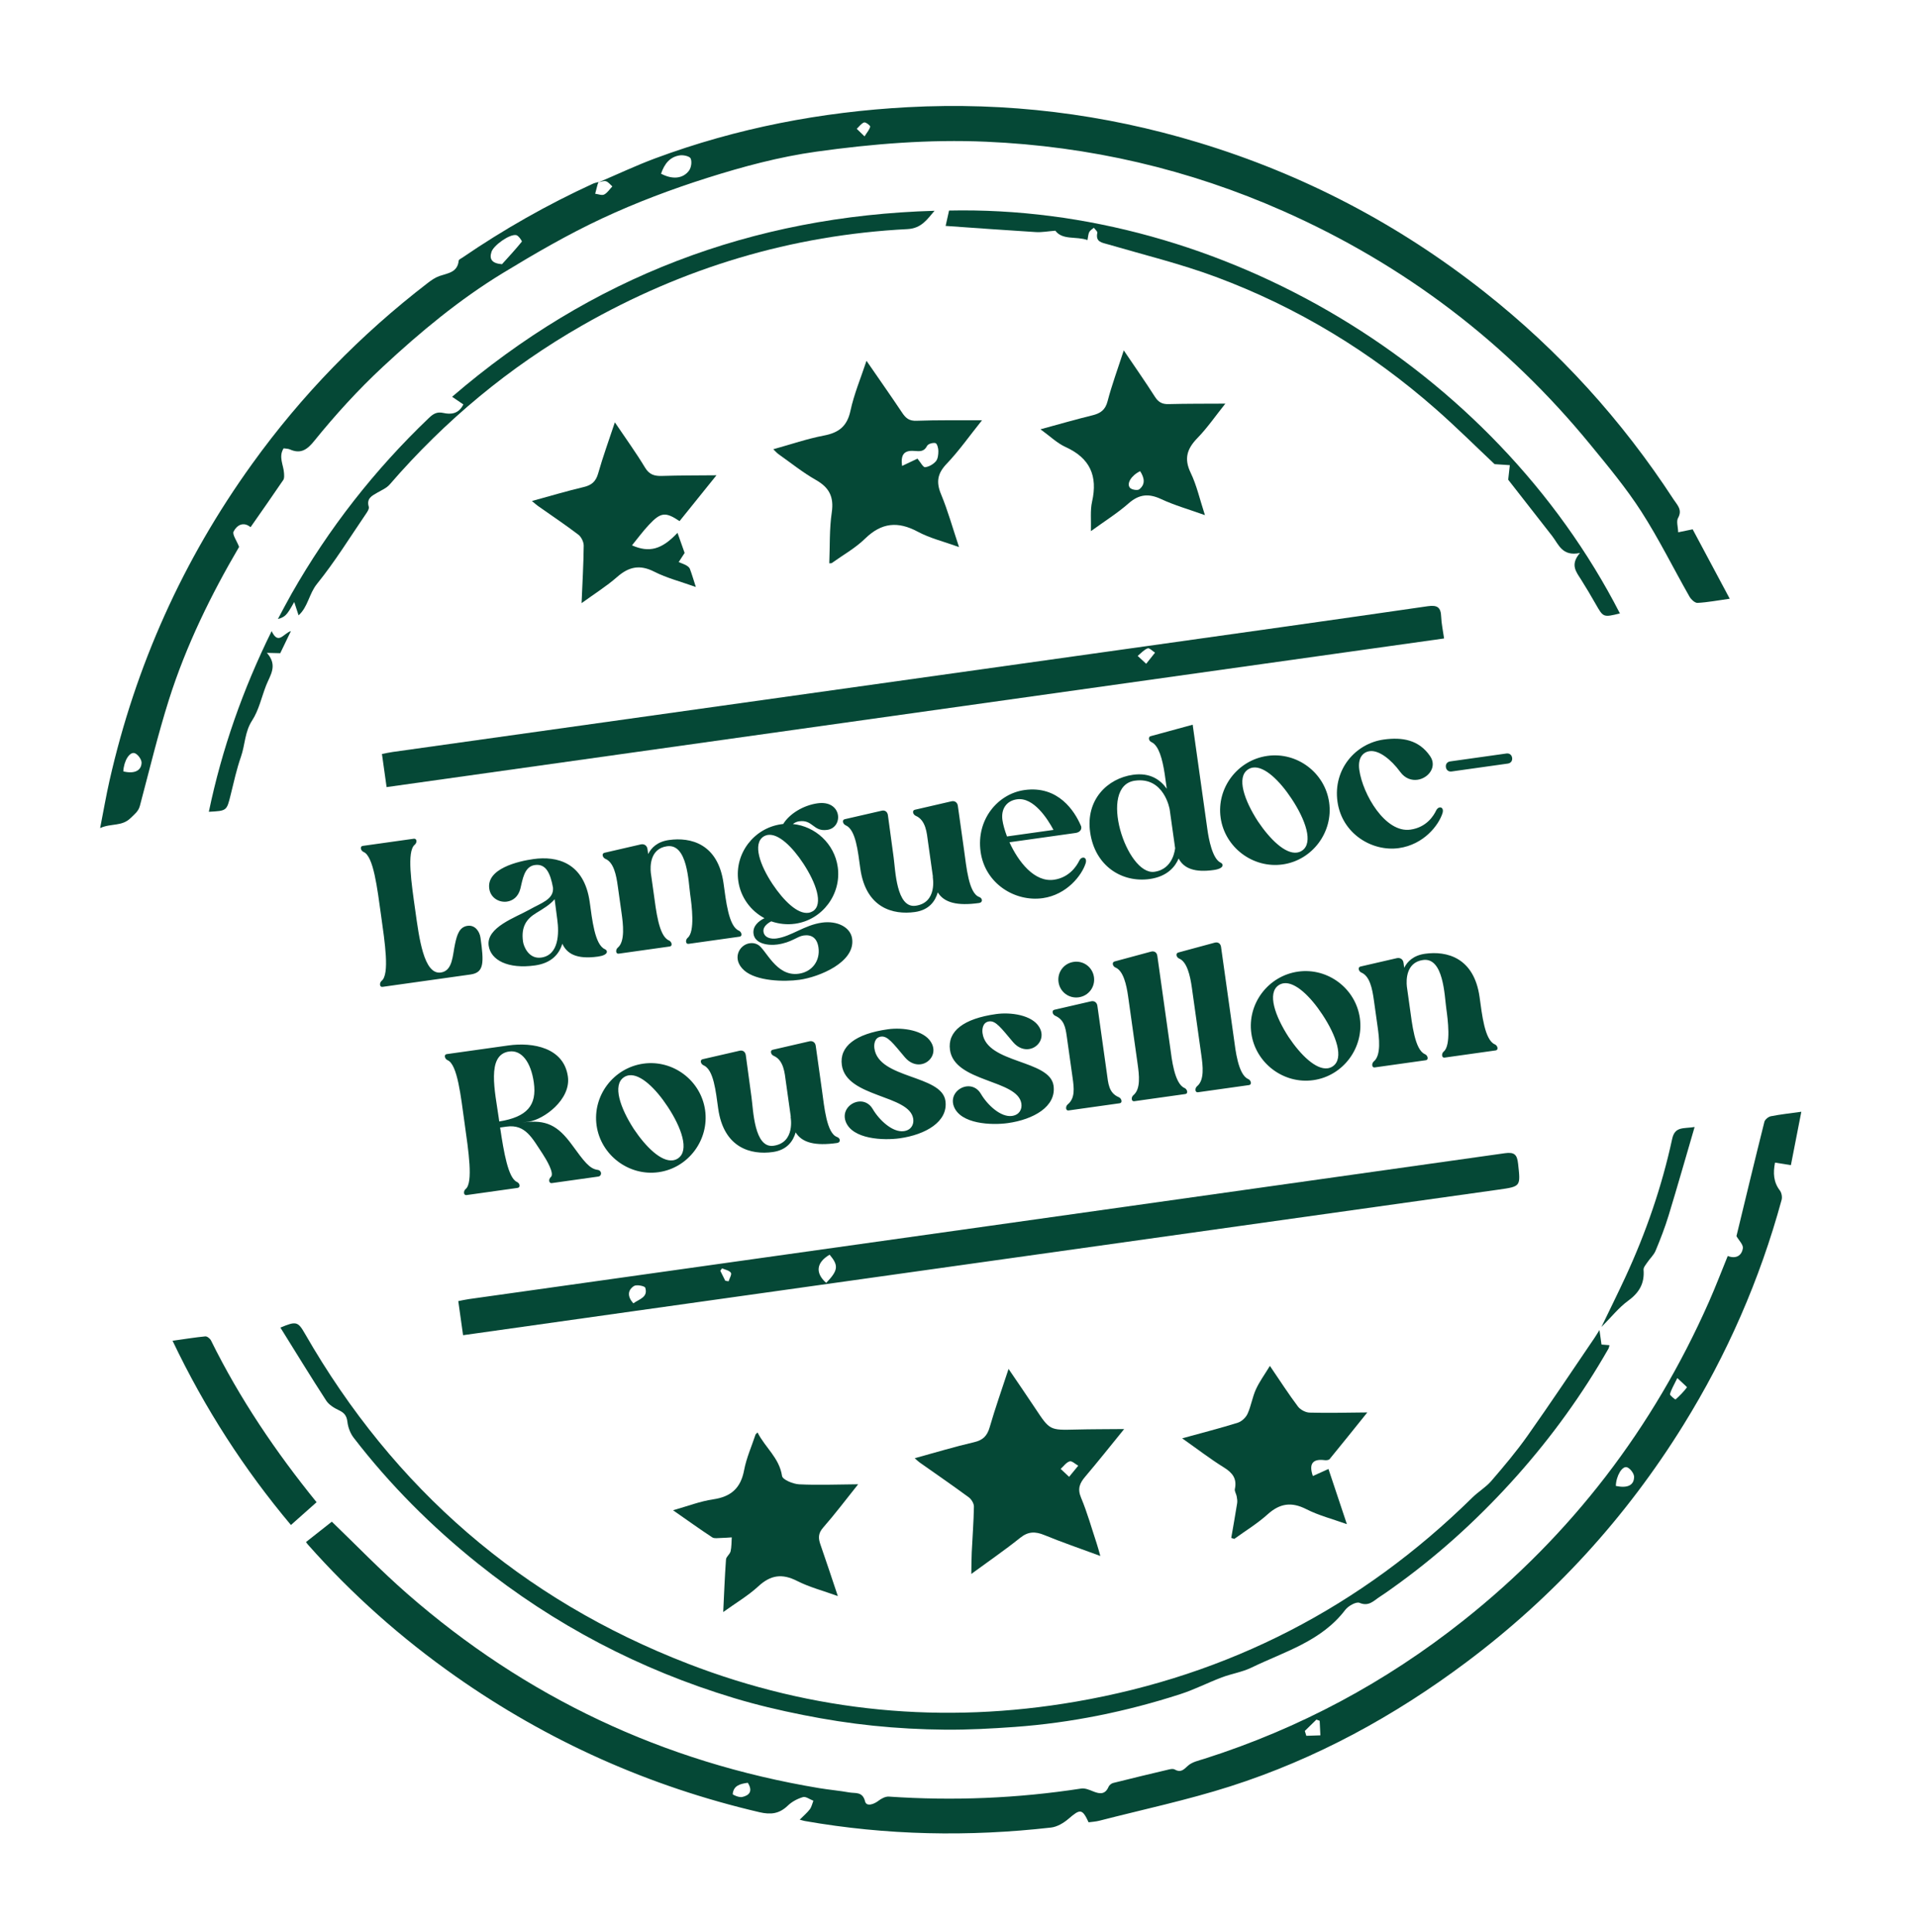
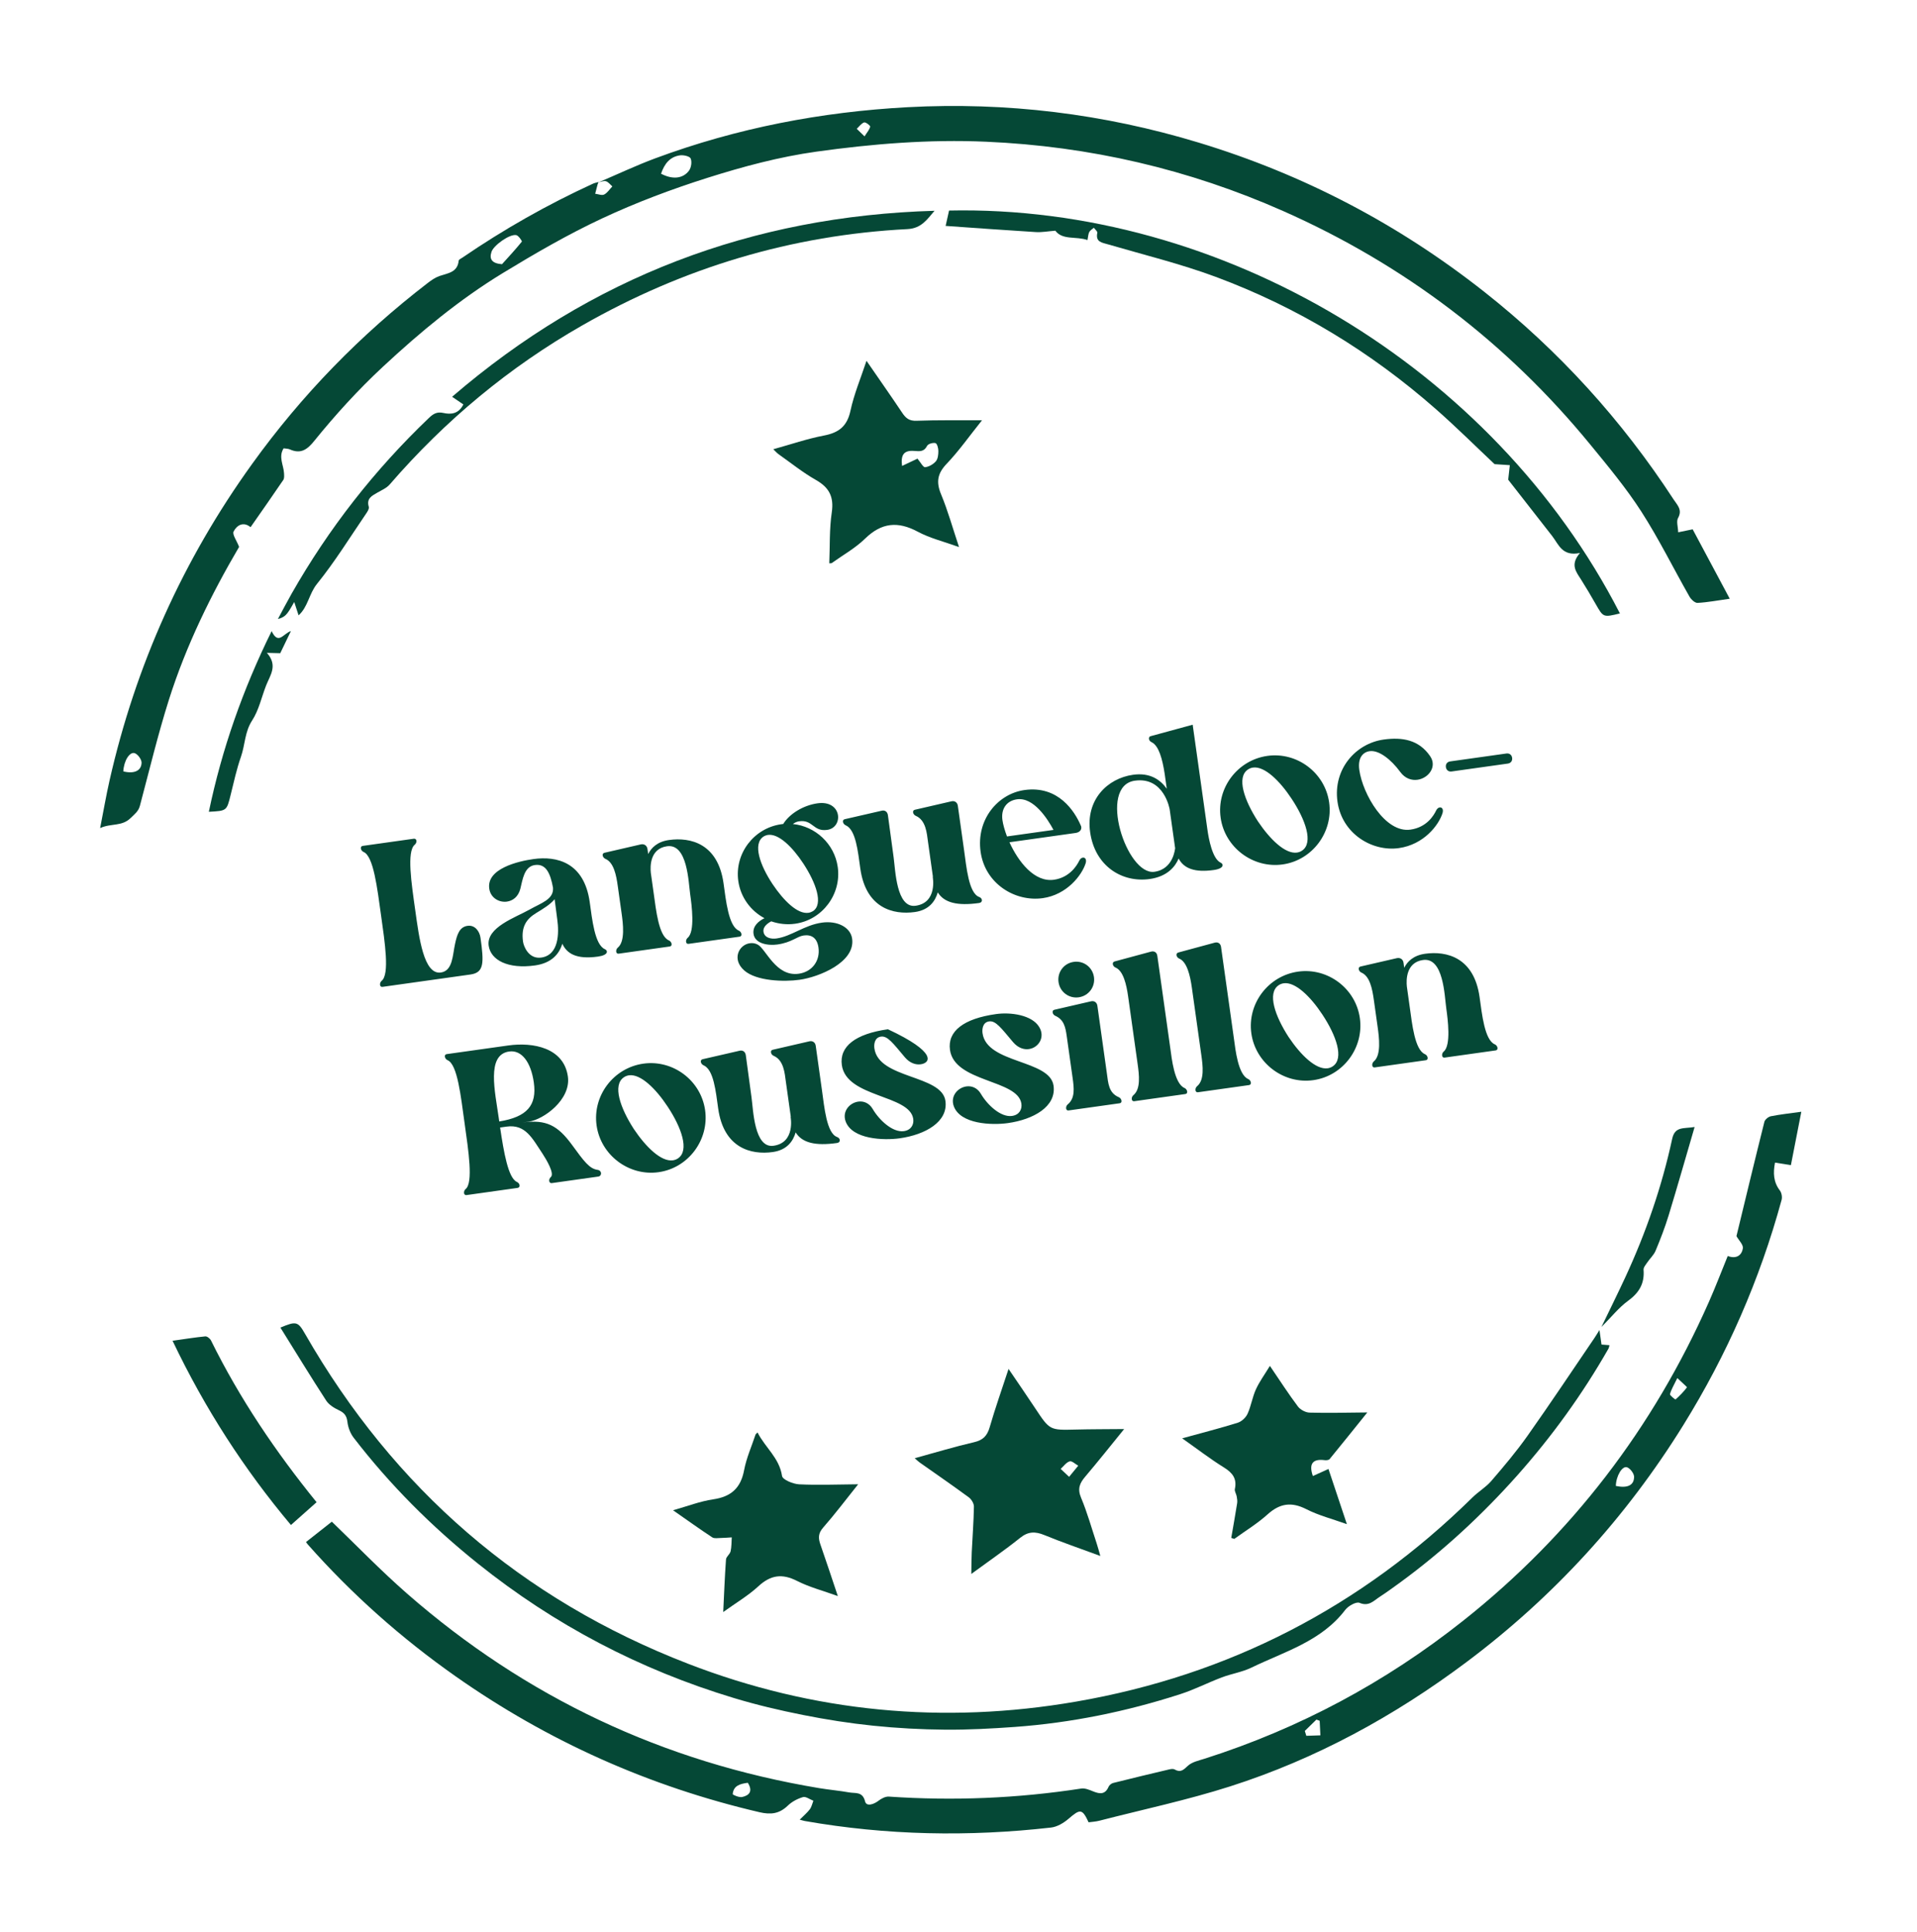
<svg xmlns="http://www.w3.org/2000/svg" fill="none" viewBox="0 0 132 133" height="133" width="132">
  <path fill="#054836" d="M41.201 12.559C42.51 12.002 43.798 11.391 45.13 10.896C50.732 8.818 56.543 7.701 62.493 7.38C69.305 7.013 75.994 7.833 82.529 9.814C89.736 11.998 96.299 15.431 102.215 20.099C107.342 24.145 111.678 28.921 115.246 34.393C115.487 34.763 115.866 35.095 115.547 35.659C115.417 35.89 115.544 36.269 115.556 36.644C115.895 36.574 116.175 36.517 116.553 36.439C117.383 37.995 118.222 39.563 119.106 41.218C118.28 41.334 117.586 41.467 116.888 41.505C116.708 41.515 116.444 41.266 116.332 41.07C115.221 39.119 114.226 37.095 113.013 35.211C111.973 33.597 110.732 32.104 109.511 30.614C103.744 23.576 96.688 18.223 88.38 14.539C81.855 11.647 75.02 10.064 67.888 9.756C63.974 9.586 60.099 9.899 56.223 10.439C53.647 10.799 51.153 11.471 48.697 12.248C46.237 13.028 43.802 13.943 41.465 15.034C39.11 16.134 36.843 17.448 34.618 18.802C31.625 20.626 28.935 22.859 26.367 25.247C24.662 26.834 23.099 28.549 21.639 30.353C21.149 30.961 20.707 31.27 19.957 30.938C19.84 30.885 19.696 30.89 19.529 30.864C19.161 31.453 19.525 32.011 19.557 32.569C19.565 32.727 19.586 32.926 19.506 33.042C18.781 34.114 18.035 35.17 17.254 36.292C16.75 35.881 16.304 36.162 16.086 36.59C15.982 36.793 16.294 37.209 16.465 37.648C14.562 40.888 12.82 44.413 11.63 48.175C10.872 50.575 10.284 53.03 9.636 55.463C9.531 55.861 9.278 56.037 9.002 56.309C8.389 56.916 7.657 56.66 6.895 57.007C7.123 55.844 7.305 54.784 7.542 53.736C9.339 45.807 12.606 38.542 17.354 31.947C20.776 27.192 24.819 23.043 29.459 19.477C29.706 19.286 29.979 19.099 30.271 18.999C30.844 18.802 31.505 18.757 31.585 17.942C31.592 17.865 31.75 17.798 31.843 17.734C34.694 15.783 37.689 14.087 40.829 12.646C40.951 12.59 41.09 12.568 41.219 12.53C41.194 12.589 41.163 12.646 41.146 12.707C41.089 12.917 41.037 13.127 40.983 13.338C41.192 13.363 41.444 13.471 41.6 13.392C41.825 13.278 41.979 13.025 42.165 12.832C42.019 12.708 41.889 12.528 41.722 12.476C41.569 12.43 41.374 12.525 41.198 12.555L41.201 12.559ZM34.567 18.188C35.03 17.676 35.501 17.169 35.934 16.633C35.96 16.602 35.707 16.217 35.547 16.186C35.096 16.097 33.994 16.885 33.844 17.334C33.669 17.857 33.893 18.137 34.567 18.188ZM45.518 11.959C46.293 12.367 47.018 12.314 47.442 11.749C47.596 11.544 47.654 11.141 47.558 10.911C47.492 10.758 47.068 10.661 46.825 10.694C46.131 10.789 45.749 11.277 45.518 11.959ZM8.491 53.104C9.227 53.288 9.731 53.072 9.748 52.51C9.755 52.287 9.496 51.928 9.28 51.852C8.926 51.728 8.525 52.383 8.491 53.104ZM59.53 9.388C59.711 9.097 59.877 8.92 59.918 8.717C59.932 8.643 59.601 8.392 59.501 8.428C59.304 8.498 59.159 8.713 58.993 8.868C59.139 9.009 59.284 9.15 59.53 9.388Z" />
  <path fill="#054836" d="M55.066 125.271C55.359 124.976 55.59 124.787 55.764 124.553C55.887 124.388 55.929 124.164 56.007 123.967C55.765 123.875 55.488 123.66 55.29 123.717C54.914 123.826 54.525 124.034 54.244 124.306C53.664 124.863 53.084 124.941 52.297 124.757C44.711 122.987 37.727 119.871 31.355 115.39C27.623 112.765 24.229 109.752 21.201 106.332C21.143 106.265 21.093 106.189 21.07 106.158C21.684 105.674 22.286 105.201 22.849 104.756C24.509 106.351 26.196 108.103 28.019 109.698C36.206 116.857 45.681 121.312 56.402 123.098C57.095 123.213 57.798 123.274 58.489 123.397C58.903 123.47 59.395 123.318 59.569 124.018C59.658 124.38 60.16 124.225 60.49 123.969C60.686 123.816 60.97 123.667 61.203 123.682C65.64 123.985 70.051 123.805 74.447 123.128C74.711 123.086 75.021 123.221 75.287 123.329C75.738 123.511 76.104 123.542 76.333 123.007C76.382 122.894 76.526 122.776 76.647 122.745C77.923 122.424 79.205 122.118 80.486 121.815C80.612 121.785 80.779 121.757 80.879 121.813C81.288 122.046 81.486 121.851 81.791 121.565C82.083 121.293 82.555 121.199 82.96 121.069C89.471 118.991 95.4 115.817 100.754 111.571C108.212 105.656 113.83 98.311 117.68 89.606C118.13 88.588 118.526 87.548 118.968 86.465C119.494 86.671 119.925 86.481 120.009 85.931C120.045 85.689 119.737 85.396 119.568 85.098C120.183 82.561 120.824 79.893 121.491 77.231C121.531 77.071 121.764 76.881 121.935 76.846C122.579 76.717 123.233 76.648 124.035 76.536C123.787 77.804 123.556 78.985 123.317 80.212C122.935 80.151 122.61 80.1 122.223 80.037C122.085 80.755 122.114 81.376 122.56 81.96C122.679 82.117 122.729 82.408 122.677 82.602C121.178 88.098 118.914 93.263 115.915 98.1C111.955 104.486 106.97 109.938 100.957 114.438C95.995 118.152 90.61 121.092 84.704 122.979C81.748 123.923 78.698 124.57 75.689 125.345C75.449 125.406 75.197 125.418 74.958 125.452C74.524 124.512 74.381 124.515 73.585 125.203C73.249 125.493 72.796 125.765 72.37 125.813C66.7 126.456 61.044 126.351 55.415 125.362C55.333 125.347 55.253 125.32 55.063 125.269L55.066 125.271ZM111.263 102.296C112.055 102.462 112.51 102.262 112.52 101.675C112.523 101.448 112.259 101.093 112.038 101.013C111.701 100.894 111.279 101.608 111.263 102.296ZM115.497 94.868C115.256 95.37 115.073 95.659 114.992 95.976C114.97 96.064 115.358 96.355 115.373 96.344C115.659 96.089 115.93 95.814 116.159 95.509C116.176 95.486 115.847 95.205 115.497 94.869L115.497 94.868ZM51.492 122.731C50.963 122.803 50.507 122.921 50.452 123.511C50.447 123.563 50.895 123.753 51.097 123.711C51.587 123.606 51.862 123.317 51.492 122.731ZM89.847 119.164L89.95 119.497C90.272 119.486 90.596 119.475 90.918 119.465L90.87 118.463C90.796 118.435 90.72 118.408 90.646 118.38C90.38 118.641 90.113 118.901 89.846 119.162L89.847 119.164Z" />
-   <path fill="#054836" d="M31.886 91.918L31.556 89.571C31.812 89.522 32.047 89.466 32.285 89.433C56.061 86.09 79.839 82.751 103.613 79.391C104.293 79.296 104.464 79.493 104.533 80.123C104.703 81.676 104.733 81.68 103.185 81.897C83.373 84.682 63.562 87.463 43.75 90.246C40.084 90.762 36.419 91.28 32.754 91.796C32.489 91.833 32.224 91.871 31.886 91.918ZM56.891 88.317C57.72 87.45 57.755 87.125 57.126 86.375C56.214 86.911 56.114 87.632 56.891 88.317ZM43.609 89.726C44.03 89.424 44.633 89.309 44.432 88.651C44.397 88.531 43.829 88.418 43.655 88.531C43.224 88.809 43.177 89.24 43.609 89.726ZM49.942 88.171C50.018 88.183 50.094 88.195 50.17 88.208C50.231 88.006 50.403 87.727 50.327 87.619C50.213 87.456 49.93 87.41 49.718 87.315C49.678 87.371 49.637 87.426 49.598 87.483C49.713 87.713 49.827 87.941 49.942 88.171Z" />
-   <path fill="#054836" d="M99.436 43.953L26.62 54.186L26.3 51.906C26.536 51.861 26.791 51.802 27.049 51.766C44.348 49.337 61.648 46.911 78.946 44.482C85.402 43.575 91.859 42.67 98.31 41.734C98.972 41.638 99.213 41.81 99.236 42.459C99.253 42.93 99.359 43.399 99.436 43.953ZM78.924 45.695C79.188 45.365 79.36 45.147 79.533 44.931C79.361 44.823 79.138 44.587 79.024 44.633C78.767 44.733 78.562 44.972 78.337 45.154C78.493 45.3 78.65 45.445 78.923 45.696L78.924 45.695Z" />
  <path fill="#054836" d="M110.136 91.568L110.276 92.562C110.449 92.575 110.62 92.588 110.825 92.605C110.8 92.691 110.791 92.782 110.75 92.853C108.963 95.981 106.866 98.885 104.474 101.573C102.048 104.299 99.381 106.765 96.435 108.923C95.959 109.271 95.481 109.618 94.988 109.94C94.581 110.204 94.251 110.614 93.612 110.343C93.386 110.248 92.84 110.555 92.632 110.826C90.987 112.993 88.453 113.696 86.17 114.803C85.533 115.112 84.802 115.222 84.134 115.474C83.171 115.839 82.245 116.316 81.267 116.631C77.558 117.829 73.758 118.605 69.868 118.887C68.276 119.001 66.677 119.088 65.08 119.075C63.425 119.06 61.766 118.972 60.121 118.801C58.499 118.634 56.879 118.379 55.279 118.06C53.68 117.742 52.085 117.366 50.523 116.893C44.061 114.941 38.181 111.865 32.903 107.637C29.714 105.083 26.844 102.213 24.35 98.973C24.119 98.673 23.965 98.259 23.922 97.883C23.873 97.455 23.697 97.253 23.325 97.079C23.001 96.927 22.646 96.706 22.458 96.416C21.386 94.764 20.36 93.083 19.308 91.395C20.404 90.933 20.516 90.974 21.007 91.829C27.133 102.5 35.912 110.099 47.371 114.533C56.02 117.879 64.961 118.72 74.082 117.145C84.628 115.325 93.735 110.617 101.381 103.097C101.792 102.691 102.312 102.388 102.686 101.954C103.554 100.947 104.415 99.928 105.181 98.844C106.754 96.62 108.263 94.352 109.796 92.1C109.883 91.972 109.962 91.838 110.133 91.566L110.136 91.568Z" />
  <path fill="#054836" d="M75.765 107.116C74.367 106.6 73.123 106.175 71.91 105.677C71.284 105.42 70.799 105.423 70.243 105.87C69.203 106.705 68.099 107.461 66.882 108.353C66.892 107.761 66.891 107.307 66.912 106.853C66.961 105.809 67.045 104.767 67.062 103.723C67.067 103.507 66.892 103.216 66.71 103.081C65.594 102.26 64.453 101.476 63.321 100.677C63.235 100.615 63.159 100.539 62.984 100.387C64.414 99.995 65.732 99.595 67.071 99.285C67.684 99.144 67.975 98.849 68.147 98.254C68.525 96.948 68.98 95.665 69.447 94.24C70.103 95.207 70.703 96.075 71.284 96.953C72.285 98.465 72.28 98.46 74.076 98.414C75.132 98.387 76.19 98.391 77.407 98.379C76.449 99.555 75.607 100.619 74.728 101.653C74.348 102.102 74.178 102.485 74.437 103.1C74.866 104.124 75.166 105.202 75.516 106.259C75.593 106.491 75.654 106.728 75.766 107.114L75.765 107.116ZM73.616 101.669C73.882 101.345 74.063 101.124 74.245 100.902C74.045 100.792 73.808 100.555 73.656 100.602C73.418 100.674 73.239 100.939 73.034 101.122C73.195 101.272 73.354 101.422 73.617 101.67L73.616 101.669Z" />
  <path fill="#054836" d="M59.667 24.842C60.532 26.099 61.347 27.254 62.131 28.429C62.378 28.799 62.621 28.986 63.112 28.967C64.554 28.912 65.999 28.938 67.62 28.931C66.748 30.019 66.034 31.039 65.185 31.929C64.543 32.601 64.451 33.19 64.801 34.031C65.269 35.157 65.596 36.343 66.036 37.661C64.989 37.282 64.032 37.053 63.194 36.603C61.821 35.868 60.698 35.977 59.566 37.082C58.892 37.74 58.038 38.213 57.263 38.769C57.248 38.779 57.219 38.772 57.102 38.78C57.151 37.608 57.103 36.428 57.273 35.281C57.431 34.209 57.104 33.566 56.18 33.041C55.275 32.528 54.455 31.864 53.602 31.262C53.5 31.19 53.419 31.091 53.246 30.927C54.469 30.589 55.582 30.204 56.729 29.985C57.75 29.791 58.331 29.353 58.56 28.278C58.806 27.132 59.27 26.032 59.664 24.841L59.667 24.842ZM62.115 32.076C62.521 31.884 62.915 31.697 63.174 31.574C63.395 31.835 63.564 32.176 63.697 32.163C63.96 32.137 64.261 31.964 64.439 31.759C64.584 31.593 64.613 31.29 64.613 31.048C64.614 30.858 64.528 30.537 64.416 30.506C64.245 30.459 63.909 30.556 63.839 30.692C63.625 31.115 63.325 31.071 62.943 31.043C62.248 30.99 62.01 31.304 62.114 32.076L62.115 32.076Z" />
  <path fill="#054836" d="M111.543 42.23C110.394 42.51 110.401 42.507 109.872 41.58C109.546 41.008 109.211 40.439 108.859 39.884C108.529 39.363 108.097 38.874 108.794 38.067C107.565 38.327 107.329 37.48 106.878 36.9C105.847 35.573 104.809 34.251 103.851 33.025C103.893 32.648 103.928 32.336 103.963 32.023C103.652 32.002 103.342 31.982 102.913 31.953C101.654 30.768 100.301 29.422 98.872 28.166C94.373 24.21 89.319 21.143 83.711 19.059C81.294 18.161 78.772 17.547 76.293 16.822C75.867 16.698 75.425 16.663 75.559 16.026C75.579 15.932 75.404 15.796 75.319 15.68C75.211 15.775 75.069 15.851 75.006 15.971C74.933 16.104 74.933 16.275 74.881 16.526C74.099 16.249 73.17 16.552 72.667 15.882C72.15 15.922 71.734 16.003 71.325 15.977C69.251 15.85 67.178 15.697 65.114 15.552C65.186 15.228 65.267 14.866 65.35 14.494C84.094 14.093 102.838 25.258 111.543 42.23Z" />
-   <path fill="#054836" d="M77.379 24.12C78.171 25.292 78.871 26.29 79.526 27.316C79.763 27.686 80.024 27.832 80.46 27.82C81.718 27.787 82.977 27.795 84.374 27.787C83.698 28.632 83.136 29.453 82.453 30.155C81.743 30.887 81.511 31.565 81.986 32.547C82.405 33.415 82.615 34.384 82.969 35.463C81.879 35.072 80.88 34.791 79.952 34.358C79.089 33.956 78.43 34.021 77.705 34.659C76.945 35.329 76.071 35.872 75.117 36.565C75.14 35.801 75.06 35.142 75.198 34.533C75.598 32.762 75.055 31.537 73.374 30.775C72.791 30.51 72.305 30.03 71.644 29.554C72.925 29.205 74.065 28.875 75.216 28.593C75.768 28.458 76.107 28.231 76.264 27.626C76.555 26.508 76.959 25.421 77.38 24.12L77.379 24.12ZM78.509 32.437C77.904 32.725 77.547 33.297 77.813 33.587C77.932 33.717 78.33 33.781 78.449 33.685C78.902 33.322 78.784 32.873 78.509 32.437Z" />
  <path fill="#054836" d="M59.09 102.181C58.222 103.267 57.485 104.246 56.68 105.163C56.334 105.556 56.337 105.89 56.492 106.328C56.889 107.46 57.262 108.6 57.691 109.877C56.672 109.508 55.729 109.265 54.882 108.834C53.857 108.314 53.068 108.422 52.223 109.201C51.517 109.853 50.667 110.35 49.799 110.977C49.862 109.701 49.905 108.525 49.991 107.353C50.006 107.162 50.261 106.996 50.307 106.796C50.378 106.487 50.365 106.157 50.387 105.836C50.134 105.851 49.881 105.874 49.628 105.878C49.431 105.881 49.187 105.929 49.045 105.836C48.176 105.265 47.331 104.657 46.344 103.97C47.349 103.688 48.213 103.349 49.108 103.218C50.336 103.039 51.004 102.449 51.237 101.212C51.395 100.374 51.755 99.573 52.025 98.756C52.03 98.737 52.055 98.724 52.163 98.614C52.686 99.655 53.661 100.357 53.85 101.611C53.888 101.864 54.605 102.162 55.023 102.184C56.332 102.248 57.647 102.192 59.092 102.181L59.09 102.181Z" />
  <path fill="#054836" d="M81.398 99.019C82.798 98.632 84.025 98.321 85.232 97.942C85.5 97.859 85.787 97.585 85.905 97.326C86.148 96.792 86.234 96.186 86.476 95.652C86.717 95.121 87.071 94.641 87.442 94.031C88.136 95.05 88.722 95.962 89.371 96.826C89.538 97.049 89.898 97.24 90.175 97.248C91.441 97.283 92.71 97.248 94.15 97.236C93.222 98.39 92.395 99.423 91.555 100.446C91.496 100.518 91.327 100.536 91.218 100.521C90.39 100.411 90.107 100.769 90.401 101.613C90.746 101.459 91.088 101.303 91.475 101.128C91.895 102.388 92.297 103.59 92.743 104.927C91.742 104.567 90.799 104.328 89.954 103.897C88.928 103.374 88.129 103.491 87.282 104.254C86.581 104.887 85.758 105.384 84.99 105.942C84.921 105.919 84.85 105.896 84.781 105.872C84.918 105.076 85.061 104.281 85.187 103.481C85.211 103.327 85.183 103.162 85.154 103.005C85.123 102.837 84.998 102.66 85.029 102.512C85.183 101.8 84.876 101.394 84.281 101.026C83.34 100.444 82.46 99.763 81.4 99.017L81.398 99.019Z" />
  <path fill="#054836" d="M20.559 42.357C20.451 42.027 20.357 41.736 20.26 41.445C20.106 41.701 19.972 41.971 19.791 42.208C19.647 42.397 19.447 42.542 19.137 42.612C19.45 42.032 19.752 41.447 20.077 40.875C22.635 36.38 25.788 32.351 29.526 28.78C29.82 28.499 30.079 28.328 30.523 28.428C31.047 28.545 31.576 28.503 31.906 27.843C31.691 27.696 31.462 27.54 31.131 27.315C40.696 19.086 51.767 14.875 64.351 14.51C63.843 15.094 63.458 15.721 62.487 15.772C54.503 16.181 47.047 18.432 40.111 22.391C35.058 25.275 30.644 28.947 26.835 33.352C26.62 33.6 26.279 33.745 25.983 33.915C25.601 34.134 25.219 34.322 25.395 34.894C25.432 35.015 25.311 35.211 25.221 35.342C24.106 36.974 23.066 38.665 21.827 40.197C21.276 40.878 21.211 41.776 20.563 42.359L20.559 42.357Z" />
-   <path fill="#054836" d="M42.337 29.073C43.111 30.22 43.806 31.177 44.414 32.188C44.711 32.681 45.068 32.781 45.584 32.764C46.778 32.726 47.972 32.732 49.334 32.719C48.424 33.849 47.607 34.863 46.793 35.875C45.824 35.227 45.501 35.256 44.684 36.129C44.269 36.571 43.908 37.064 43.517 37.543C44.704 38.064 45.565 37.837 46.651 36.681C46.834 37.198 47.001 37.668 47.142 38.065C46.977 38.32 46.854 38.509 46.732 38.697C46.902 38.767 47.078 38.824 47.238 38.912C47.341 38.969 47.462 39.054 47.501 39.155C47.638 39.513 47.743 39.882 47.914 40.411C46.875 40.038 45.912 39.794 45.049 39.356C44.056 38.851 43.302 39.012 42.495 39.719C41.768 40.358 40.935 40.876 40.046 41.522C40.105 40.129 40.18 38.849 40.193 37.569C40.196 37.312 40.028 36.964 39.825 36.809C38.922 36.121 37.976 35.49 37.047 34.835C36.926 34.75 36.817 34.648 36.626 34.491C37.875 34.15 39.021 33.806 40.183 33.531C40.73 33.402 41.026 33.159 41.186 32.598C41.512 31.447 41.924 30.321 42.337 29.076L42.337 29.073Z" />
  <path fill="#054836" d="M21.806 103.41C21.211 103.94 20.642 104.445 20.033 104.985C16.827 101.166 14.11 96.978 11.882 92.301C12.686 92.188 13.409 92.07 14.137 91.999C14.261 91.987 14.464 92.15 14.529 92.281C16.507 96.291 18.997 99.966 21.809 103.429C21.822 103.445 21.823 103.472 21.803 103.409L21.806 103.41Z" />
  <path fill="#054836" d="M116.687 77.585C116.062 79.724 115.498 81.707 114.897 83.676C114.645 84.5 114.332 85.307 114 86.103C113.878 86.398 113.615 86.631 113.433 86.902C113.325 87.063 113.158 87.252 113.171 87.414C113.249 88.359 112.865 88.999 112.102 89.553C111.469 90.014 110.968 90.655 110.271 91.353C110.874 90.1 111.41 89.021 111.916 87.928C113.333 84.87 114.43 81.695 115.142 78.402C115.332 77.527 115.918 77.712 116.689 77.585L116.687 77.585Z" />
  <path fill="#054836" d="M18.705 43.45C19.17 44.423 19.508 43.611 20.032 43.444C19.759 44.011 19.526 44.493 19.297 44.968C19.039 44.962 18.803 44.956 18.375 44.945C19.158 45.817 18.593 46.493 18.318 47.204C18.006 48.009 17.821 48.894 17.36 49.601C16.848 50.388 16.88 51.274 16.593 52.092C16.294 52.946 16.1 53.84 15.882 54.721C15.61 55.821 15.622 55.822 14.38 55.885C15.282 51.564 16.721 47.467 18.704 43.448L18.705 43.45Z" />
-   <path fill="#054836" d="M26.337 67.938C26.129 67.968 26.114 67.659 26.279 67.522C26.838 67.076 26.5 64.876 26.237 63.004C25.974 61.133 25.722 58.934 25.032 58.65C24.836 58.564 24.765 58.263 24.973 58.234L28.495 57.739C28.703 57.709 28.744 58.001 28.553 58.155C27.998 58.629 28.331 60.801 28.594 62.673C28.857 64.544 29.176 67.115 30.355 66.95C31.186 66.833 31.161 65.748 31.335 64.974C31.471 64.333 31.639 63.814 32.193 63.736C32.706 63.664 33.024 64.114 33.086 64.558C33.33 66.291 33.338 66.954 32.396 67.087L26.337 67.938ZM33.649 65.101C33.472 63.839 35.511 63.157 36.44 62.63C37.265 62.161 38.137 61.925 38.079 61.114C37.895 60.107 37.59 59.444 36.828 59.551C36.079 59.656 35.984 60.588 35.828 61.19C35.68 61.748 35.307 62.012 34.905 62.069C34.379 62.143 33.811 61.827 33.699 61.234C33.425 59.788 35.743 59.279 36.727 59.141C38.35 58.913 40.224 59.37 40.607 62.101C40.773 63.28 40.951 65.05 41.657 65.347C41.853 65.433 41.926 65.747 41.177 65.853C39.666 66.065 39.025 65.632 38.72 64.968C38.489 65.736 37.919 66.311 36.838 66.463C34.98 66.724 33.789 66.099 33.649 65.101ZM36.911 62.861C36.287 63.246 35.864 63.758 36.014 64.825C36.06 65.158 36.411 66.042 37.27 65.921C38.49 65.749 38.504 64.235 38.371 63.292C38.303 62.807 38.251 62.334 38.19 61.904C37.889 62.272 37.393 62.567 36.911 62.861ZM46.066 57.828C47.549 57.62 49.437 58.075 49.821 60.807C49.986 61.985 50.166 63.769 50.873 64.066C51.068 64.151 51.139 64.453 50.931 64.482L47.41 64.977C47.202 65.006 47.187 64.697 47.351 64.561C47.871 64.134 47.63 62.316 47.526 61.581C47.405 60.722 47.342 58.059 45.928 58.258C44.75 58.423 44.767 59.651 44.813 60.082L45.01 61.483C45.176 62.661 45.356 64.445 46.062 64.742C46.258 64.828 46.328 65.129 46.12 65.158L42.599 65.653C42.391 65.682 42.376 65.373 42.54 65.237C43.06 64.81 42.901 63.575 42.801 62.867L42.536 60.982C42.435 60.261 42.267 59.366 41.681 59.123C41.485 59.037 41.417 58.75 41.623 58.707L44.129 58.129C44.362 58.082 44.55 58.211 44.583 58.447L44.632 58.793C44.853 58.352 45.275 57.939 46.066 57.828ZM51.251 66.812C50.363 66.032 50.888 65.039 51.623 64.936C51.803 64.911 51.989 64.927 52.173 65.028C52.737 65.317 53.419 67.257 55 67.034C55.929 66.904 56.485 66.133 56.358 65.232C56.261 64.539 55.849 64.328 55.337 64.4C54.879 64.464 54.514 64.883 53.529 65.021C52.892 65.111 51.981 64.97 51.886 64.291C51.81 63.75 52.242 63.407 52.639 63.21C51.691 62.707 50.995 61.773 50.837 60.65C50.572 58.764 51.908 57.007 53.794 56.742C53.835 56.736 53.891 56.728 53.932 56.723C54.358 56.027 55.307 55.441 56.292 55.302C57.997 55.063 58.096 56.972 56.959 57.131C55.988 57.268 55.98 56.407 55.024 56.541C54.885 56.56 54.725 56.625 54.598 56.728C56.132 56.88 57.459 58.079 57.685 59.687C57.949 61.559 56.628 63.328 54.756 63.591C54.188 63.671 53.628 63.608 53.107 63.427C52.844 63.563 52.525 63.806 52.571 64.138C52.632 64.568 53.097 64.658 53.471 64.606C54.497 64.461 55.378 63.687 56.598 63.516C57.638 63.37 58.563 63.819 58.676 64.623C58.904 66.245 56.403 67.261 55.058 67.45C53.977 67.602 52.088 67.543 51.251 66.812ZM52.57 57.593C51.821 58.094 52.322 59.55 53.2 60.869C53.97 62.019 54.92 62.946 55.669 62.84C55.78 62.825 55.873 62.783 55.978 62.726C56.715 62.241 56.184 60.775 55.32 59.454C54.564 58.302 53.614 57.375 52.879 57.478C52.769 57.494 52.661 57.537 52.57 57.593ZM58.226 56.812C58.03 56.726 57.962 56.439 58.167 56.396L60.701 55.814C60.933 55.753 61.107 55.884 61.14 56.12C61.261 56.979 61.387 57.979 61.533 59.019C61.654 59.879 61.717 62.542 63.048 62.355C64.573 62.14 64.225 60.366 64.225 60.366L64.239 60.364L63.894 57.91C63.82 57.383 63.761 56.458 63.054 56.162C62.859 56.076 62.79 55.789 62.996 55.746L65.502 55.167C65.734 55.106 65.921 55.236 65.954 55.471L66.381 58.507C66.547 59.686 66.703 61.502 67.431 61.753C67.655 61.835 67.696 62.126 67.418 62.165C65.921 62.375 65.013 62.149 64.573 61.434C64.401 62.023 63.994 62.646 62.996 62.786C61.512 62.995 59.623 62.525 59.239 59.794C59.073 58.615 58.932 57.108 58.226 56.812ZM71.802 61.831C69.889 62.1 67.831 60.834 67.523 58.644C67.209 56.412 68.714 54.645 70.544 54.388C72.887 54.059 74.005 55.881 74.401 56.786C74.549 57.034 74.402 57.295 74.069 57.342L69.508 57.983C70.121 59.325 71.226 60.753 72.571 60.564C73.653 60.412 74.157 59.578 74.311 59.259C74.376 59.123 74.465 59.054 74.562 59.04C74.715 59.019 74.833 59.157 74.758 59.422C74.494 60.265 73.452 61.599 71.802 61.831ZM69.339 57.583L72.541 57.133C72.139 56.383 71.176 54.865 70.026 55.026C69.305 55.128 68.917 55.691 69.025 56.453C69.067 56.758 69.179 57.153 69.339 57.583ZM75.064 57.287C74.75 55.055 76.254 53.586 78.015 53.338C79.193 53.172 79.901 53.681 80.341 54.298C80.273 53.812 80.218 53.424 80.197 53.272C80.041 52.262 79.797 51.334 79.297 51.094C79.056 50.986 79.072 50.701 79.238 50.678L82.125 49.89L83.142 57.127C83.228 57.737 83.48 59.13 84.054 59.389C84.249 59.474 84.322 59.789 83.573 59.894C82.284 60.075 81.524 59.8 81.158 59.103C80.925 59.658 80.385 60.342 79.165 60.514C77.265 60.781 75.393 59.63 75.064 57.287ZM78.142 53.744C75.564 54.107 77.577 60.285 79.49 60.016C80.821 59.829 80.904 58.403 80.918 58.401L80.542 55.726C80.54 55.712 80.167 53.46 78.142 53.744ZM88.319 59.51C86.267 59.798 84.336 58.331 84.05 56.293C83.761 54.241 85.217 52.326 87.269 52.037C89.307 51.751 91.234 53.191 91.522 55.243C91.809 57.281 90.371 59.222 88.319 59.51ZM85.93 52.975C85.129 53.512 85.676 55.089 86.615 56.54C87.456 57.793 88.503 58.806 89.307 58.693C89.432 58.675 89.553 58.63 89.656 58.559C90.457 58.022 89.894 56.433 88.943 54.997C88.116 53.742 87.069 52.73 86.279 52.841C86.154 52.858 86.034 52.904 85.93 52.975ZM92.096 55.19C91.782 52.958 93.343 51.184 95.27 50.913C96.573 50.73 97.705 50.938 98.469 52.047C98.982 52.781 98.358 53.575 97.61 53.68C97.208 53.737 96.751 53.603 96.417 53.141C95.787 52.282 94.945 51.623 94.308 51.713C93.85 51.777 93.481 52.168 93.598 53C93.834 54.678 95.384 57.358 97.117 57.114C98.254 56.955 98.731 56.124 98.884 55.806C98.949 55.669 99.039 55.6 99.136 55.586C99.288 55.565 99.407 55.704 99.331 55.969C99.068 56.812 98.039 58.144 96.32 58.386C94.49 58.643 92.408 57.408 92.096 55.19ZM99.56 52.812C99.531 52.604 99.65 52.446 99.858 52.417L103.726 51.873C103.934 51.844 104.092 51.963 104.122 52.171C104.151 52.379 104.032 52.537 103.824 52.567L99.956 53.11C99.748 53.139 99.59 53.02 99.56 52.812ZM30.815 72.984C30.619 72.898 30.549 72.597 30.757 72.568L34.999 71.972C36.705 71.732 38.824 72.127 39.103 74.11C39.327 75.704 37.427 77.074 36.415 77.216L35.971 77.278C37.607 77.048 38.402 77.474 39.381 78.807C40.222 79.961 40.589 80.461 41.151 80.537C41.454 80.579 41.465 80.96 41.188 80.999L37.999 81.447C37.791 81.476 37.75 81.185 37.927 81.033C38.204 80.796 37.615 79.818 37.362 79.43C36.646 78.357 36.183 77.376 34.88 77.559L34.436 77.621C34.69 79.325 34.994 81.091 35.584 81.362C35.809 81.458 35.85 81.749 35.642 81.778L32.121 82.273C31.913 82.302 31.898 81.993 32.062 81.857C32.596 81.428 32.256 79.214 31.993 77.343C31.73 75.471 31.506 73.269 30.815 72.984ZM35.058 72.388C33.477 72.61 34.087 75.14 34.35 77.011C34.36 77.081 34.368 77.136 34.377 77.205C36.299 76.893 36.978 76.091 36.758 74.524C36.563 73.138 35.931 72.265 35.058 72.388ZM45.349 80.696C43.298 80.985 41.367 79.517 41.08 77.479C40.792 75.427 42.248 73.512 44.299 73.224C46.337 72.937 48.264 74.377 48.553 76.429C48.839 78.467 47.401 80.408 45.349 80.696ZM42.961 74.161C42.16 74.698 42.706 76.275 43.646 77.727C44.486 78.98 45.533 79.992 46.337 79.879C46.462 79.861 46.583 79.816 46.686 79.745C47.487 79.208 46.925 77.619 45.974 76.184C45.147 74.928 44.1 73.916 43.309 74.027C43.185 74.045 43.064 74.09 42.961 74.161ZM48.44 73.335C48.244 73.249 48.175 72.962 48.382 72.919L50.915 72.337C51.147 72.276 51.321 72.407 51.354 72.642C51.475 73.502 51.601 74.502 51.747 75.542C51.868 76.401 51.931 79.064 53.262 78.877C54.787 78.663 54.439 76.888 54.439 76.888L54.453 76.886L54.108 74.433C54.034 73.906 53.975 72.981 53.269 72.684C53.073 72.599 53.004 72.311 53.21 72.268L55.716 71.69C55.948 71.629 56.136 71.758 56.169 71.994L56.595 75.03C56.761 76.209 56.917 78.025 57.645 78.276C57.869 78.357 57.91 78.648 57.632 78.687C56.135 78.898 55.227 78.672 54.787 77.956C54.615 78.546 54.208 79.169 53.21 79.309C51.726 79.517 49.837 79.048 49.453 76.317C49.287 75.138 49.146 73.631 48.44 73.335ZM58.229 77.204C57.975 76.504 58.502 75.921 59.098 75.838C59.458 75.787 59.846 75.93 60.086 76.335C60.534 77.106 61.463 77.979 62.239 77.87C62.738 77.8 62.939 77.418 62.884 77.03C62.649 75.353 58.282 75.571 57.967 73.325C57.786 72.035 58.908 71.171 61.14 70.857C62.152 70.715 63.609 70.92 64.106 71.741C64.544 72.443 64.067 73.174 63.402 73.268C63.055 73.316 62.656 73.189 62.318 72.798C61.487 71.812 61.117 71.299 60.66 71.363C60.216 71.425 60.17 71.898 60.209 72.175C60.505 74.283 64.846 73.984 65.099 75.786C65.302 77.228 63.715 78.115 61.955 78.363C60.846 78.519 58.686 78.44 58.229 77.204ZM65.676 76.157C65.422 75.458 65.948 74.875 66.544 74.791C66.904 74.741 67.292 74.884 67.533 75.288C67.981 76.06 68.909 76.933 69.685 76.824C70.184 76.754 70.385 76.372 70.331 75.984C70.095 74.306 65.729 74.524 65.413 72.278C65.232 70.989 66.355 70.124 68.587 69.811C69.599 69.668 71.055 69.874 71.552 70.694C71.99 71.396 71.514 72.128 70.848 72.221C70.502 72.27 70.102 72.142 69.764 71.751C68.933 70.766 68.564 70.252 68.106 70.316C67.663 70.379 67.616 70.852 67.655 71.129C67.951 73.236 72.292 72.937 72.545 74.74C72.748 76.181 71.162 77.069 69.401 77.316C68.292 77.472 66.132 77.394 65.676 76.157ZM74.279 68.657C73.6 68.752 72.983 68.288 72.888 67.609C72.792 66.929 73.257 66.312 73.936 66.217C74.615 66.121 75.232 66.586 75.328 67.266C75.423 67.945 74.958 68.561 74.279 68.657ZM73.578 76.446C73.37 76.476 73.355 76.167 73.52 76.03C74.04 75.604 73.956 74.909 73.857 74.202L73.453 71.332C73.364 70.694 73.25 70.187 72.662 69.93C72.467 69.845 72.398 69.558 72.604 69.514L75.11 68.936C75.342 68.875 75.53 69.004 75.563 69.24L76.215 73.884C76.313 74.578 76.335 75.239 77.041 75.535C77.237 75.621 77.308 75.922 77.1 75.951L73.578 76.446ZM78.1 75.811C77.892 75.84 77.877 75.531 78.042 75.395C78.561 74.968 78.439 73.996 78.332 73.234L77.681 68.603C77.564 67.771 77.347 66.826 76.806 66.605C76.611 66.52 76.544 66.246 76.748 66.189L79.254 65.512C79.486 65.451 79.658 65.568 79.691 65.804L80.589 72.195C80.677 72.819 80.857 74.603 81.563 74.9C81.759 74.986 81.83 75.287 81.622 75.316L78.1 75.811ZM82.487 75.194C82.279 75.224 82.264 74.915 82.428 74.778C82.948 74.352 82.826 73.379 82.718 72.617L82.068 67.987C81.951 67.155 81.733 66.21 81.193 65.989C80.997 65.903 80.931 65.63 81.135 65.573L83.641 64.895C83.873 64.835 84.044 64.952 84.078 65.188L84.976 71.579C85.064 72.203 85.244 73.987 85.95 74.284C86.146 74.369 86.216 74.67 86.008 74.699L82.487 75.194ZM90.434 74.36C88.382 74.649 86.451 73.181 86.165 71.143C85.876 69.091 87.332 67.176 89.384 66.888C91.422 66.601 93.349 68.041 93.637 70.093C93.924 72.131 92.486 74.072 90.434 74.36ZM88.045 67.825C87.244 68.362 87.791 69.939 88.73 71.39C89.57 72.644 90.618 73.656 91.422 73.543C91.546 73.525 91.667 73.48 91.77 73.409C92.572 72.872 92.009 71.283 91.058 69.847C90.231 68.592 89.184 67.58 88.394 67.691C88.269 67.709 88.148 67.754 88.045 67.825ZM98.125 65.659C99.608 65.451 101.496 65.906 101.88 68.638C102.046 69.816 102.226 71.6 102.932 71.897C103.128 71.982 103.198 72.284 102.99 72.313L99.469 72.808C99.261 72.837 99.246 72.528 99.41 72.392C99.93 71.965 99.689 70.147 99.586 69.412C99.465 68.553 99.401 65.89 97.987 66.088C96.809 66.254 96.826 67.482 96.873 67.913L97.069 69.314C97.235 70.492 97.415 72.276 98.121 72.573C98.317 72.659 98.388 72.96 98.18 72.989L94.658 73.484C94.45 73.513 94.435 73.204 94.6 73.068C95.12 72.641 94.96 71.406 94.861 70.698L94.596 68.813C94.494 68.092 94.326 67.197 93.74 66.954C93.545 66.868 93.476 66.581 93.682 66.538L96.188 65.96C96.422 65.913 96.609 66.042 96.643 66.277L96.691 66.624C96.912 66.183 97.335 65.77 98.125 65.659Z" />
+   <path fill="#054836" d="M26.337 67.938C26.129 67.968 26.114 67.659 26.279 67.522C26.838 67.076 26.5 64.876 26.237 63.004C25.974 61.133 25.722 58.934 25.032 58.65C24.836 58.564 24.765 58.263 24.973 58.234L28.495 57.739C28.703 57.709 28.744 58.001 28.553 58.155C27.998 58.629 28.331 60.801 28.594 62.673C28.857 64.544 29.176 67.115 30.355 66.95C31.186 66.833 31.161 65.748 31.335 64.974C31.471 64.333 31.639 63.814 32.193 63.736C32.706 63.664 33.024 64.114 33.086 64.558C33.33 66.291 33.338 66.954 32.396 67.087L26.337 67.938ZM33.649 65.101C33.472 63.839 35.511 63.157 36.44 62.63C37.265 62.161 38.137 61.925 38.079 61.114C37.895 60.107 37.59 59.444 36.828 59.551C36.079 59.656 35.984 60.588 35.828 61.19C35.68 61.748 35.307 62.012 34.905 62.069C34.379 62.143 33.811 61.827 33.699 61.234C33.425 59.788 35.743 59.279 36.727 59.141C38.35 58.913 40.224 59.37 40.607 62.101C40.773 63.28 40.951 65.05 41.657 65.347C41.853 65.433 41.926 65.747 41.177 65.853C39.666 66.065 39.025 65.632 38.72 64.968C38.489 65.736 37.919 66.311 36.838 66.463C34.98 66.724 33.789 66.099 33.649 65.101ZM36.911 62.861C36.287 63.246 35.864 63.758 36.014 64.825C36.06 65.158 36.411 66.042 37.27 65.921C38.49 65.749 38.504 64.235 38.371 63.292C38.303 62.807 38.251 62.334 38.19 61.904C37.889 62.272 37.393 62.567 36.911 62.861ZM46.066 57.828C47.549 57.62 49.437 58.075 49.821 60.807C49.986 61.985 50.166 63.769 50.873 64.066C51.068 64.151 51.139 64.453 50.931 64.482L47.41 64.977C47.202 65.006 47.187 64.697 47.351 64.561C47.871 64.134 47.63 62.316 47.526 61.581C47.405 60.722 47.342 58.059 45.928 58.258C44.75 58.423 44.767 59.651 44.813 60.082L45.01 61.483C45.176 62.661 45.356 64.445 46.062 64.742C46.258 64.828 46.328 65.129 46.12 65.158L42.599 65.653C42.391 65.682 42.376 65.373 42.54 65.237C43.06 64.81 42.901 63.575 42.801 62.867L42.536 60.982C42.435 60.261 42.267 59.366 41.681 59.123C41.485 59.037 41.417 58.75 41.623 58.707L44.129 58.129C44.362 58.082 44.55 58.211 44.583 58.447L44.632 58.793C44.853 58.352 45.275 57.939 46.066 57.828ZM51.251 66.812C50.363 66.032 50.888 65.039 51.623 64.936C51.803 64.911 51.989 64.927 52.173 65.028C52.737 65.317 53.419 67.257 55 67.034C55.929 66.904 56.485 66.133 56.358 65.232C56.261 64.539 55.849 64.328 55.337 64.4C54.879 64.464 54.514 64.883 53.529 65.021C52.892 65.111 51.981 64.97 51.886 64.291C51.81 63.75 52.242 63.407 52.639 63.21C51.691 62.707 50.995 61.773 50.837 60.65C50.572 58.764 51.908 57.007 53.794 56.742C53.835 56.736 53.891 56.728 53.932 56.723C54.358 56.027 55.307 55.441 56.292 55.302C57.997 55.063 58.096 56.972 56.959 57.131C55.988 57.268 55.98 56.407 55.024 56.541C54.885 56.56 54.725 56.625 54.598 56.728C56.132 56.88 57.459 58.079 57.685 59.687C57.949 61.559 56.628 63.328 54.756 63.591C54.188 63.671 53.628 63.608 53.107 63.427C52.844 63.563 52.525 63.806 52.571 64.138C52.632 64.568 53.097 64.658 53.471 64.606C54.497 64.461 55.378 63.687 56.598 63.516C57.638 63.37 58.563 63.819 58.676 64.623C58.904 66.245 56.403 67.261 55.058 67.45C53.977 67.602 52.088 67.543 51.251 66.812ZM52.57 57.593C51.821 58.094 52.322 59.55 53.2 60.869C53.97 62.019 54.92 62.946 55.669 62.84C55.78 62.825 55.873 62.783 55.978 62.726C56.715 62.241 56.184 60.775 55.32 59.454C54.564 58.302 53.614 57.375 52.879 57.478C52.769 57.494 52.661 57.537 52.57 57.593ZM58.226 56.812C58.03 56.726 57.962 56.439 58.167 56.396L60.701 55.814C60.933 55.753 61.107 55.884 61.14 56.12C61.261 56.979 61.387 57.979 61.533 59.019C61.654 59.879 61.717 62.542 63.048 62.355C64.573 62.14 64.225 60.366 64.225 60.366L64.239 60.364L63.894 57.91C63.82 57.383 63.761 56.458 63.054 56.162C62.859 56.076 62.79 55.789 62.996 55.746L65.502 55.167C65.734 55.106 65.921 55.236 65.954 55.471L66.381 58.507C66.547 59.686 66.703 61.502 67.431 61.753C67.655 61.835 67.696 62.126 67.418 62.165C65.921 62.375 65.013 62.149 64.573 61.434C64.401 62.023 63.994 62.646 62.996 62.786C61.512 62.995 59.623 62.525 59.239 59.794C59.073 58.615 58.932 57.108 58.226 56.812ZM71.802 61.831C69.889 62.1 67.831 60.834 67.523 58.644C67.209 56.412 68.714 54.645 70.544 54.388C72.887 54.059 74.005 55.881 74.401 56.786C74.549 57.034 74.402 57.295 74.069 57.342L69.508 57.983C70.121 59.325 71.226 60.753 72.571 60.564C73.653 60.412 74.157 59.578 74.311 59.259C74.376 59.123 74.465 59.054 74.562 59.04C74.715 59.019 74.833 59.157 74.758 59.422C74.494 60.265 73.452 61.599 71.802 61.831ZM69.339 57.583L72.541 57.133C72.139 56.383 71.176 54.865 70.026 55.026C69.305 55.128 68.917 55.691 69.025 56.453C69.067 56.758 69.179 57.153 69.339 57.583ZM75.064 57.287C74.75 55.055 76.254 53.586 78.015 53.338C79.193 53.172 79.901 53.681 80.341 54.298C80.273 53.812 80.218 53.424 80.197 53.272C80.041 52.262 79.797 51.334 79.297 51.094C79.056 50.986 79.072 50.701 79.238 50.678L82.125 49.89L83.142 57.127C83.228 57.737 83.48 59.13 84.054 59.389C84.249 59.474 84.322 59.789 83.573 59.894C82.284 60.075 81.524 59.8 81.158 59.103C80.925 59.658 80.385 60.342 79.165 60.514C77.265 60.781 75.393 59.63 75.064 57.287ZM78.142 53.744C75.564 54.107 77.577 60.285 79.49 60.016C80.821 59.829 80.904 58.403 80.918 58.401L80.542 55.726C80.54 55.712 80.167 53.46 78.142 53.744ZM88.319 59.51C86.267 59.798 84.336 58.331 84.05 56.293C83.761 54.241 85.217 52.326 87.269 52.037C89.307 51.751 91.234 53.191 91.522 55.243C91.809 57.281 90.371 59.222 88.319 59.51ZM85.93 52.975C85.129 53.512 85.676 55.089 86.615 56.54C87.456 57.793 88.503 58.806 89.307 58.693C89.432 58.675 89.553 58.63 89.656 58.559C90.457 58.022 89.894 56.433 88.943 54.997C88.116 53.742 87.069 52.73 86.279 52.841C86.154 52.858 86.034 52.904 85.93 52.975ZM92.096 55.19C91.782 52.958 93.343 51.184 95.27 50.913C96.573 50.73 97.705 50.938 98.469 52.047C98.982 52.781 98.358 53.575 97.61 53.68C97.208 53.737 96.751 53.603 96.417 53.141C95.787 52.282 94.945 51.623 94.308 51.713C93.85 51.777 93.481 52.168 93.598 53C93.834 54.678 95.384 57.358 97.117 57.114C98.254 56.955 98.731 56.124 98.884 55.806C98.949 55.669 99.039 55.6 99.136 55.586C99.288 55.565 99.407 55.704 99.331 55.969C99.068 56.812 98.039 58.144 96.32 58.386C94.49 58.643 92.408 57.408 92.096 55.19ZM99.56 52.812C99.531 52.604 99.65 52.446 99.858 52.417L103.726 51.873C103.934 51.844 104.092 51.963 104.122 52.171C104.151 52.379 104.032 52.537 103.824 52.567L99.956 53.11C99.748 53.139 99.59 53.02 99.56 52.812ZM30.815 72.984C30.619 72.898 30.549 72.597 30.757 72.568L34.999 71.972C36.705 71.732 38.824 72.127 39.103 74.11C39.327 75.704 37.427 77.074 36.415 77.216L35.971 77.278C37.607 77.048 38.402 77.474 39.381 78.807C40.222 79.961 40.589 80.461 41.151 80.537C41.454 80.579 41.465 80.96 41.188 80.999L37.999 81.447C37.791 81.476 37.75 81.185 37.927 81.033C38.204 80.796 37.615 79.818 37.362 79.43C36.646 78.357 36.183 77.376 34.88 77.559L34.436 77.621C34.69 79.325 34.994 81.091 35.584 81.362C35.809 81.458 35.85 81.749 35.642 81.778L32.121 82.273C31.913 82.302 31.898 81.993 32.062 81.857C32.596 81.428 32.256 79.214 31.993 77.343C31.73 75.471 31.506 73.269 30.815 72.984ZM35.058 72.388C33.477 72.61 34.087 75.14 34.35 77.011C34.36 77.081 34.368 77.136 34.377 77.205C36.299 76.893 36.978 76.091 36.758 74.524C36.563 73.138 35.931 72.265 35.058 72.388ZM45.349 80.696C43.298 80.985 41.367 79.517 41.08 77.479C40.792 75.427 42.248 73.512 44.299 73.224C46.337 72.937 48.264 74.377 48.553 76.429C48.839 78.467 47.401 80.408 45.349 80.696ZM42.961 74.161C42.16 74.698 42.706 76.275 43.646 77.727C44.486 78.98 45.533 79.992 46.337 79.879C46.462 79.861 46.583 79.816 46.686 79.745C47.487 79.208 46.925 77.619 45.974 76.184C45.147 74.928 44.1 73.916 43.309 74.027C43.185 74.045 43.064 74.09 42.961 74.161ZM48.44 73.335C48.244 73.249 48.175 72.962 48.382 72.919L50.915 72.337C51.147 72.276 51.321 72.407 51.354 72.642C51.475 73.502 51.601 74.502 51.747 75.542C51.868 76.401 51.931 79.064 53.262 78.877C54.787 78.663 54.439 76.888 54.439 76.888L54.453 76.886L54.108 74.433C54.034 73.906 53.975 72.981 53.269 72.684C53.073 72.599 53.004 72.311 53.21 72.268L55.716 71.69C55.948 71.629 56.136 71.758 56.169 71.994L56.595 75.03C56.761 76.209 56.917 78.025 57.645 78.276C57.869 78.357 57.91 78.648 57.632 78.687C56.135 78.898 55.227 78.672 54.787 77.956C54.615 78.546 54.208 79.169 53.21 79.309C51.726 79.517 49.837 79.048 49.453 76.317C49.287 75.138 49.146 73.631 48.44 73.335ZM58.229 77.204C57.975 76.504 58.502 75.921 59.098 75.838C59.458 75.787 59.846 75.93 60.086 76.335C60.534 77.106 61.463 77.979 62.239 77.87C62.738 77.8 62.939 77.418 62.884 77.03C62.649 75.353 58.282 75.571 57.967 73.325C57.786 72.035 58.908 71.171 61.14 70.857C64.544 72.443 64.067 73.174 63.402 73.268C63.055 73.316 62.656 73.189 62.318 72.798C61.487 71.812 61.117 71.299 60.66 71.363C60.216 71.425 60.17 71.898 60.209 72.175C60.505 74.283 64.846 73.984 65.099 75.786C65.302 77.228 63.715 78.115 61.955 78.363C60.846 78.519 58.686 78.44 58.229 77.204ZM65.676 76.157C65.422 75.458 65.948 74.875 66.544 74.791C66.904 74.741 67.292 74.884 67.533 75.288C67.981 76.06 68.909 76.933 69.685 76.824C70.184 76.754 70.385 76.372 70.331 75.984C70.095 74.306 65.729 74.524 65.413 72.278C65.232 70.989 66.355 70.124 68.587 69.811C69.599 69.668 71.055 69.874 71.552 70.694C71.99 71.396 71.514 72.128 70.848 72.221C70.502 72.27 70.102 72.142 69.764 71.751C68.933 70.766 68.564 70.252 68.106 70.316C67.663 70.379 67.616 70.852 67.655 71.129C67.951 73.236 72.292 72.937 72.545 74.74C72.748 76.181 71.162 77.069 69.401 77.316C68.292 77.472 66.132 77.394 65.676 76.157ZM74.279 68.657C73.6 68.752 72.983 68.288 72.888 67.609C72.792 66.929 73.257 66.312 73.936 66.217C74.615 66.121 75.232 66.586 75.328 67.266C75.423 67.945 74.958 68.561 74.279 68.657ZM73.578 76.446C73.37 76.476 73.355 76.167 73.52 76.03C74.04 75.604 73.956 74.909 73.857 74.202L73.453 71.332C73.364 70.694 73.25 70.187 72.662 69.93C72.467 69.845 72.398 69.558 72.604 69.514L75.11 68.936C75.342 68.875 75.53 69.004 75.563 69.24L76.215 73.884C76.313 74.578 76.335 75.239 77.041 75.535C77.237 75.621 77.308 75.922 77.1 75.951L73.578 76.446ZM78.1 75.811C77.892 75.84 77.877 75.531 78.042 75.395C78.561 74.968 78.439 73.996 78.332 73.234L77.681 68.603C77.564 67.771 77.347 66.826 76.806 66.605C76.611 66.52 76.544 66.246 76.748 66.189L79.254 65.512C79.486 65.451 79.658 65.568 79.691 65.804L80.589 72.195C80.677 72.819 80.857 74.603 81.563 74.9C81.759 74.986 81.83 75.287 81.622 75.316L78.1 75.811ZM82.487 75.194C82.279 75.224 82.264 74.915 82.428 74.778C82.948 74.352 82.826 73.379 82.718 72.617L82.068 67.987C81.951 67.155 81.733 66.21 81.193 65.989C80.997 65.903 80.931 65.63 81.135 65.573L83.641 64.895C83.873 64.835 84.044 64.952 84.078 65.188L84.976 71.579C85.064 72.203 85.244 73.987 85.95 74.284C86.146 74.369 86.216 74.67 86.008 74.699L82.487 75.194ZM90.434 74.36C88.382 74.649 86.451 73.181 86.165 71.143C85.876 69.091 87.332 67.176 89.384 66.888C91.422 66.601 93.349 68.041 93.637 70.093C93.924 72.131 92.486 74.072 90.434 74.36ZM88.045 67.825C87.244 68.362 87.791 69.939 88.73 71.39C89.57 72.644 90.618 73.656 91.422 73.543C91.546 73.525 91.667 73.48 91.77 73.409C92.572 72.872 92.009 71.283 91.058 69.847C90.231 68.592 89.184 67.58 88.394 67.691C88.269 67.709 88.148 67.754 88.045 67.825ZM98.125 65.659C99.608 65.451 101.496 65.906 101.88 68.638C102.046 69.816 102.226 71.6 102.932 71.897C103.128 71.982 103.198 72.284 102.99 72.313L99.469 72.808C99.261 72.837 99.246 72.528 99.41 72.392C99.93 71.965 99.689 70.147 99.586 69.412C99.465 68.553 99.401 65.89 97.987 66.088C96.809 66.254 96.826 67.482 96.873 67.913L97.069 69.314C97.235 70.492 97.415 72.276 98.121 72.573C98.317 72.659 98.388 72.96 98.18 72.989L94.658 73.484C94.45 73.513 94.435 73.204 94.6 73.068C95.12 72.641 94.96 71.406 94.861 70.698L94.596 68.813C94.494 68.092 94.326 67.197 93.74 66.954C93.545 66.868 93.476 66.581 93.682 66.538L96.188 65.96C96.422 65.913 96.609 66.042 96.643 66.277L96.691 66.624C96.912 66.183 97.335 65.77 98.125 65.659Z" />
</svg>